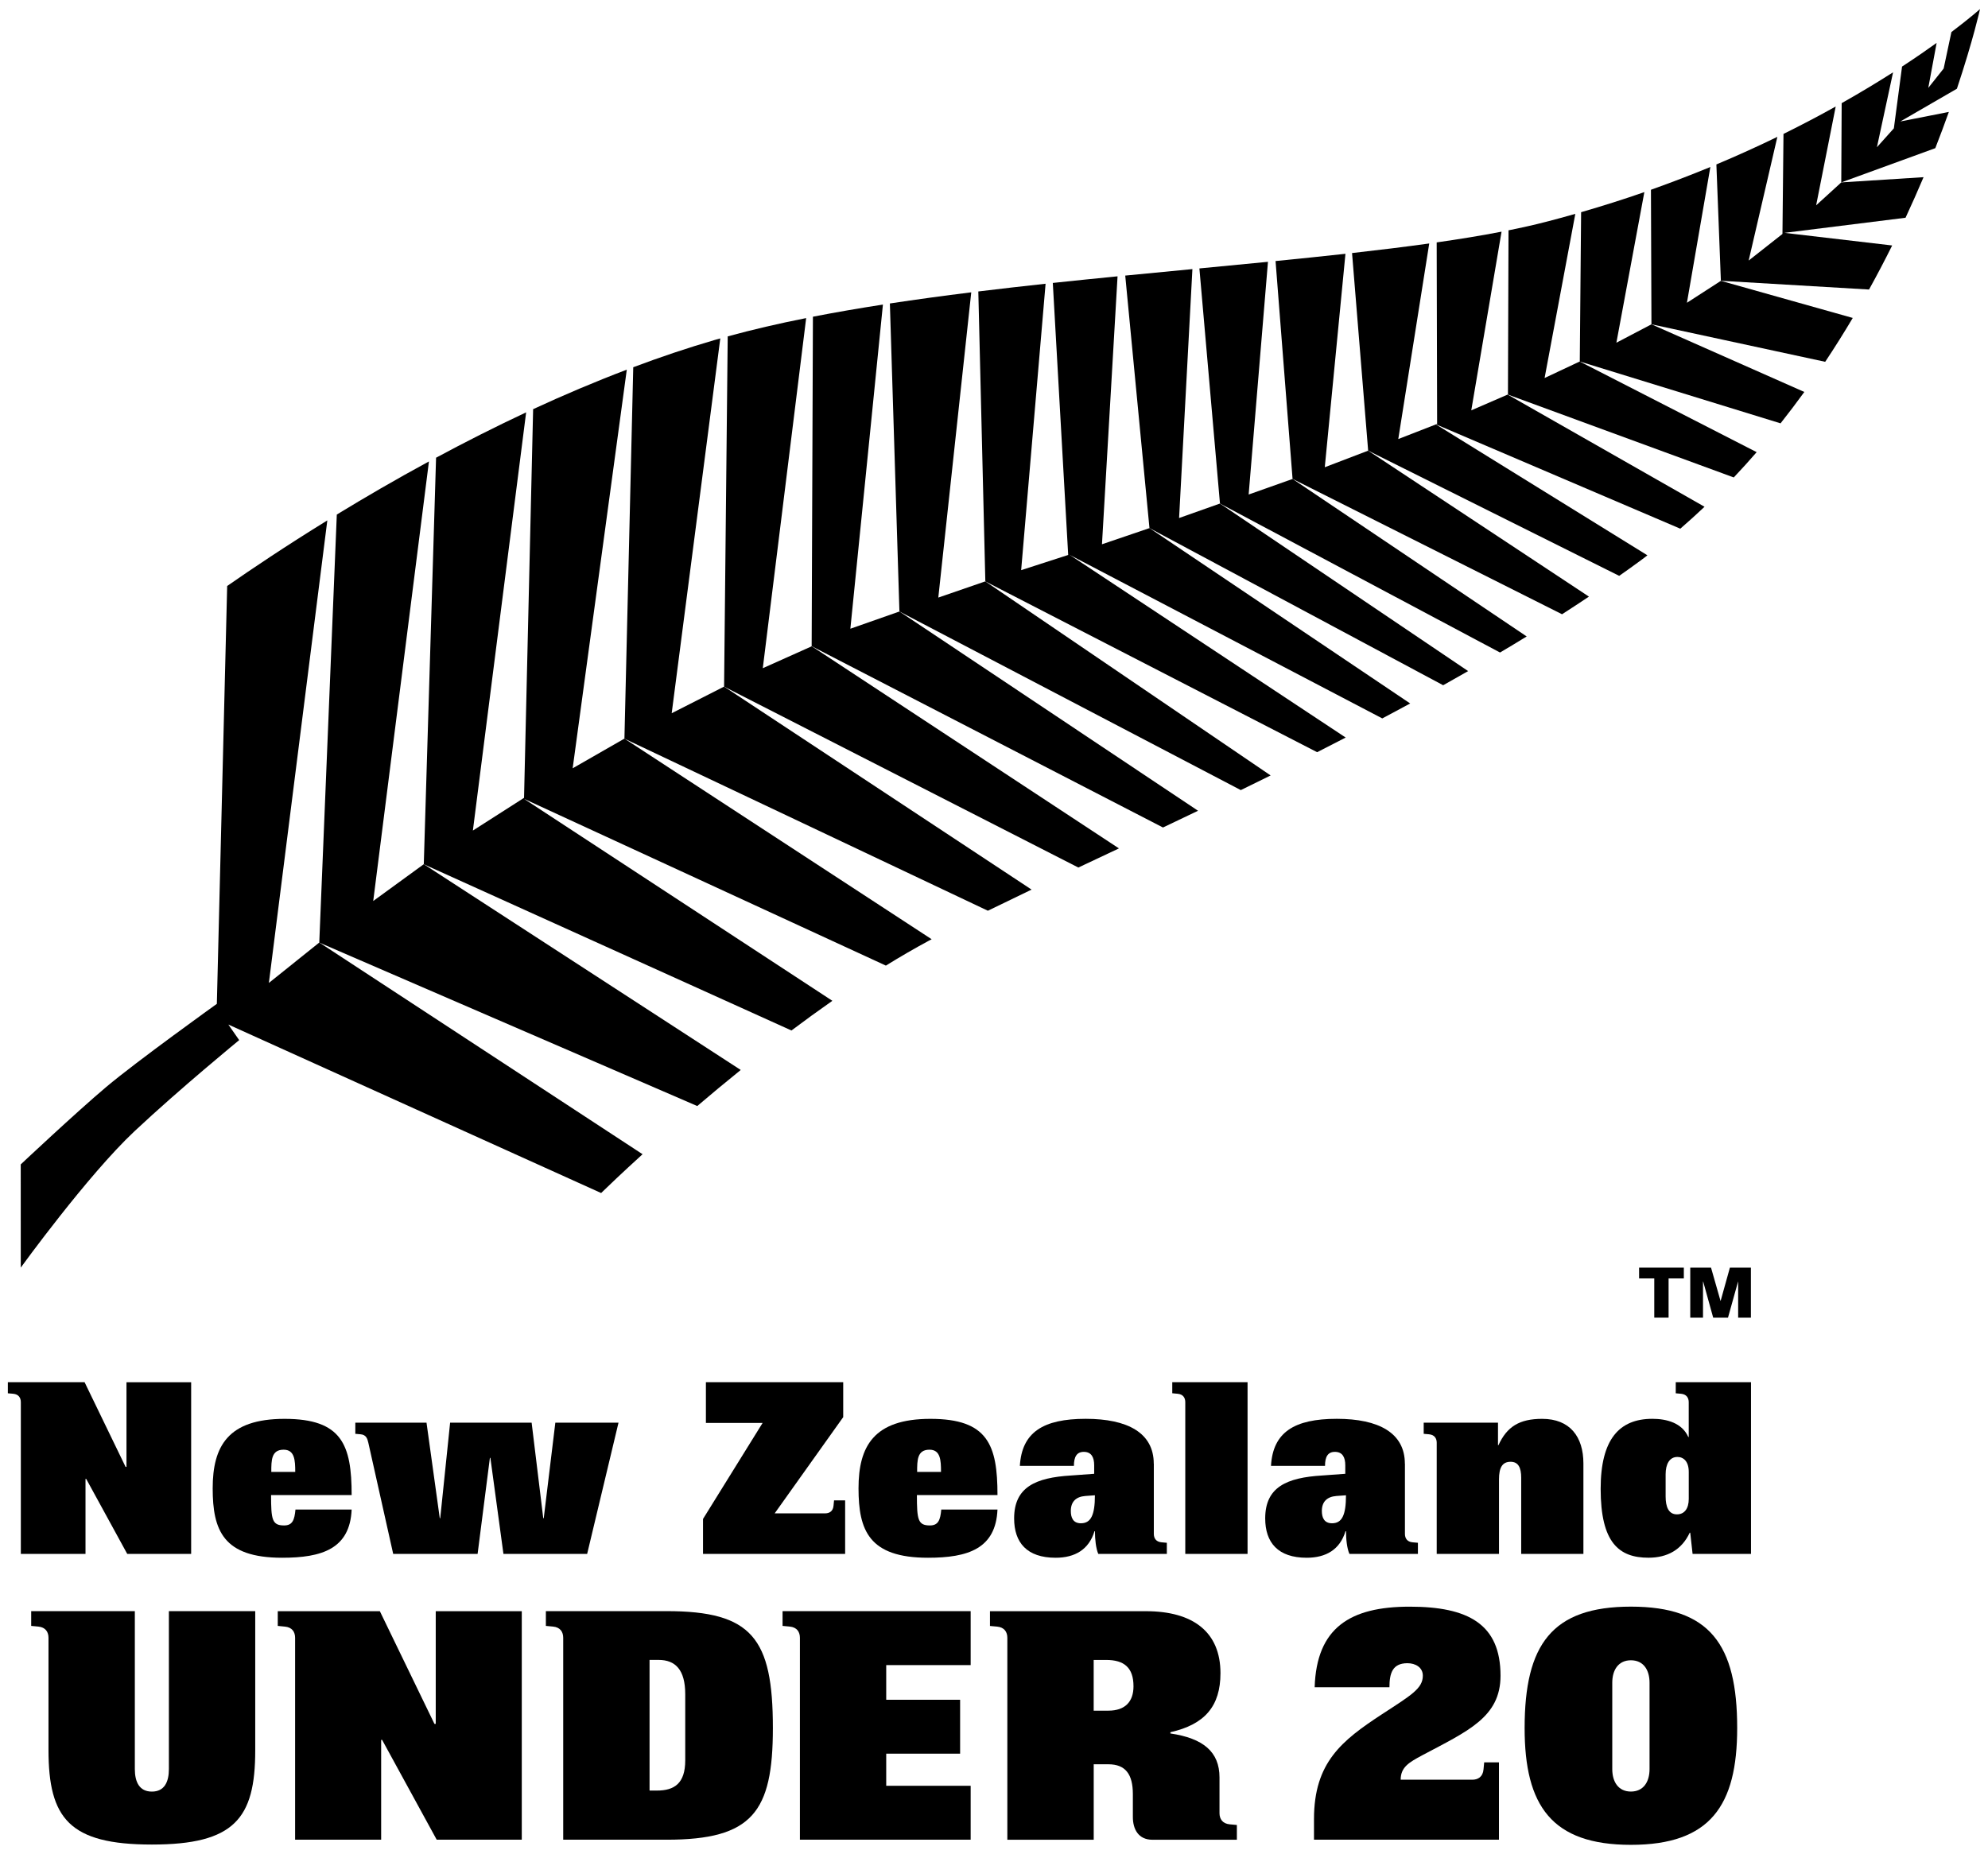
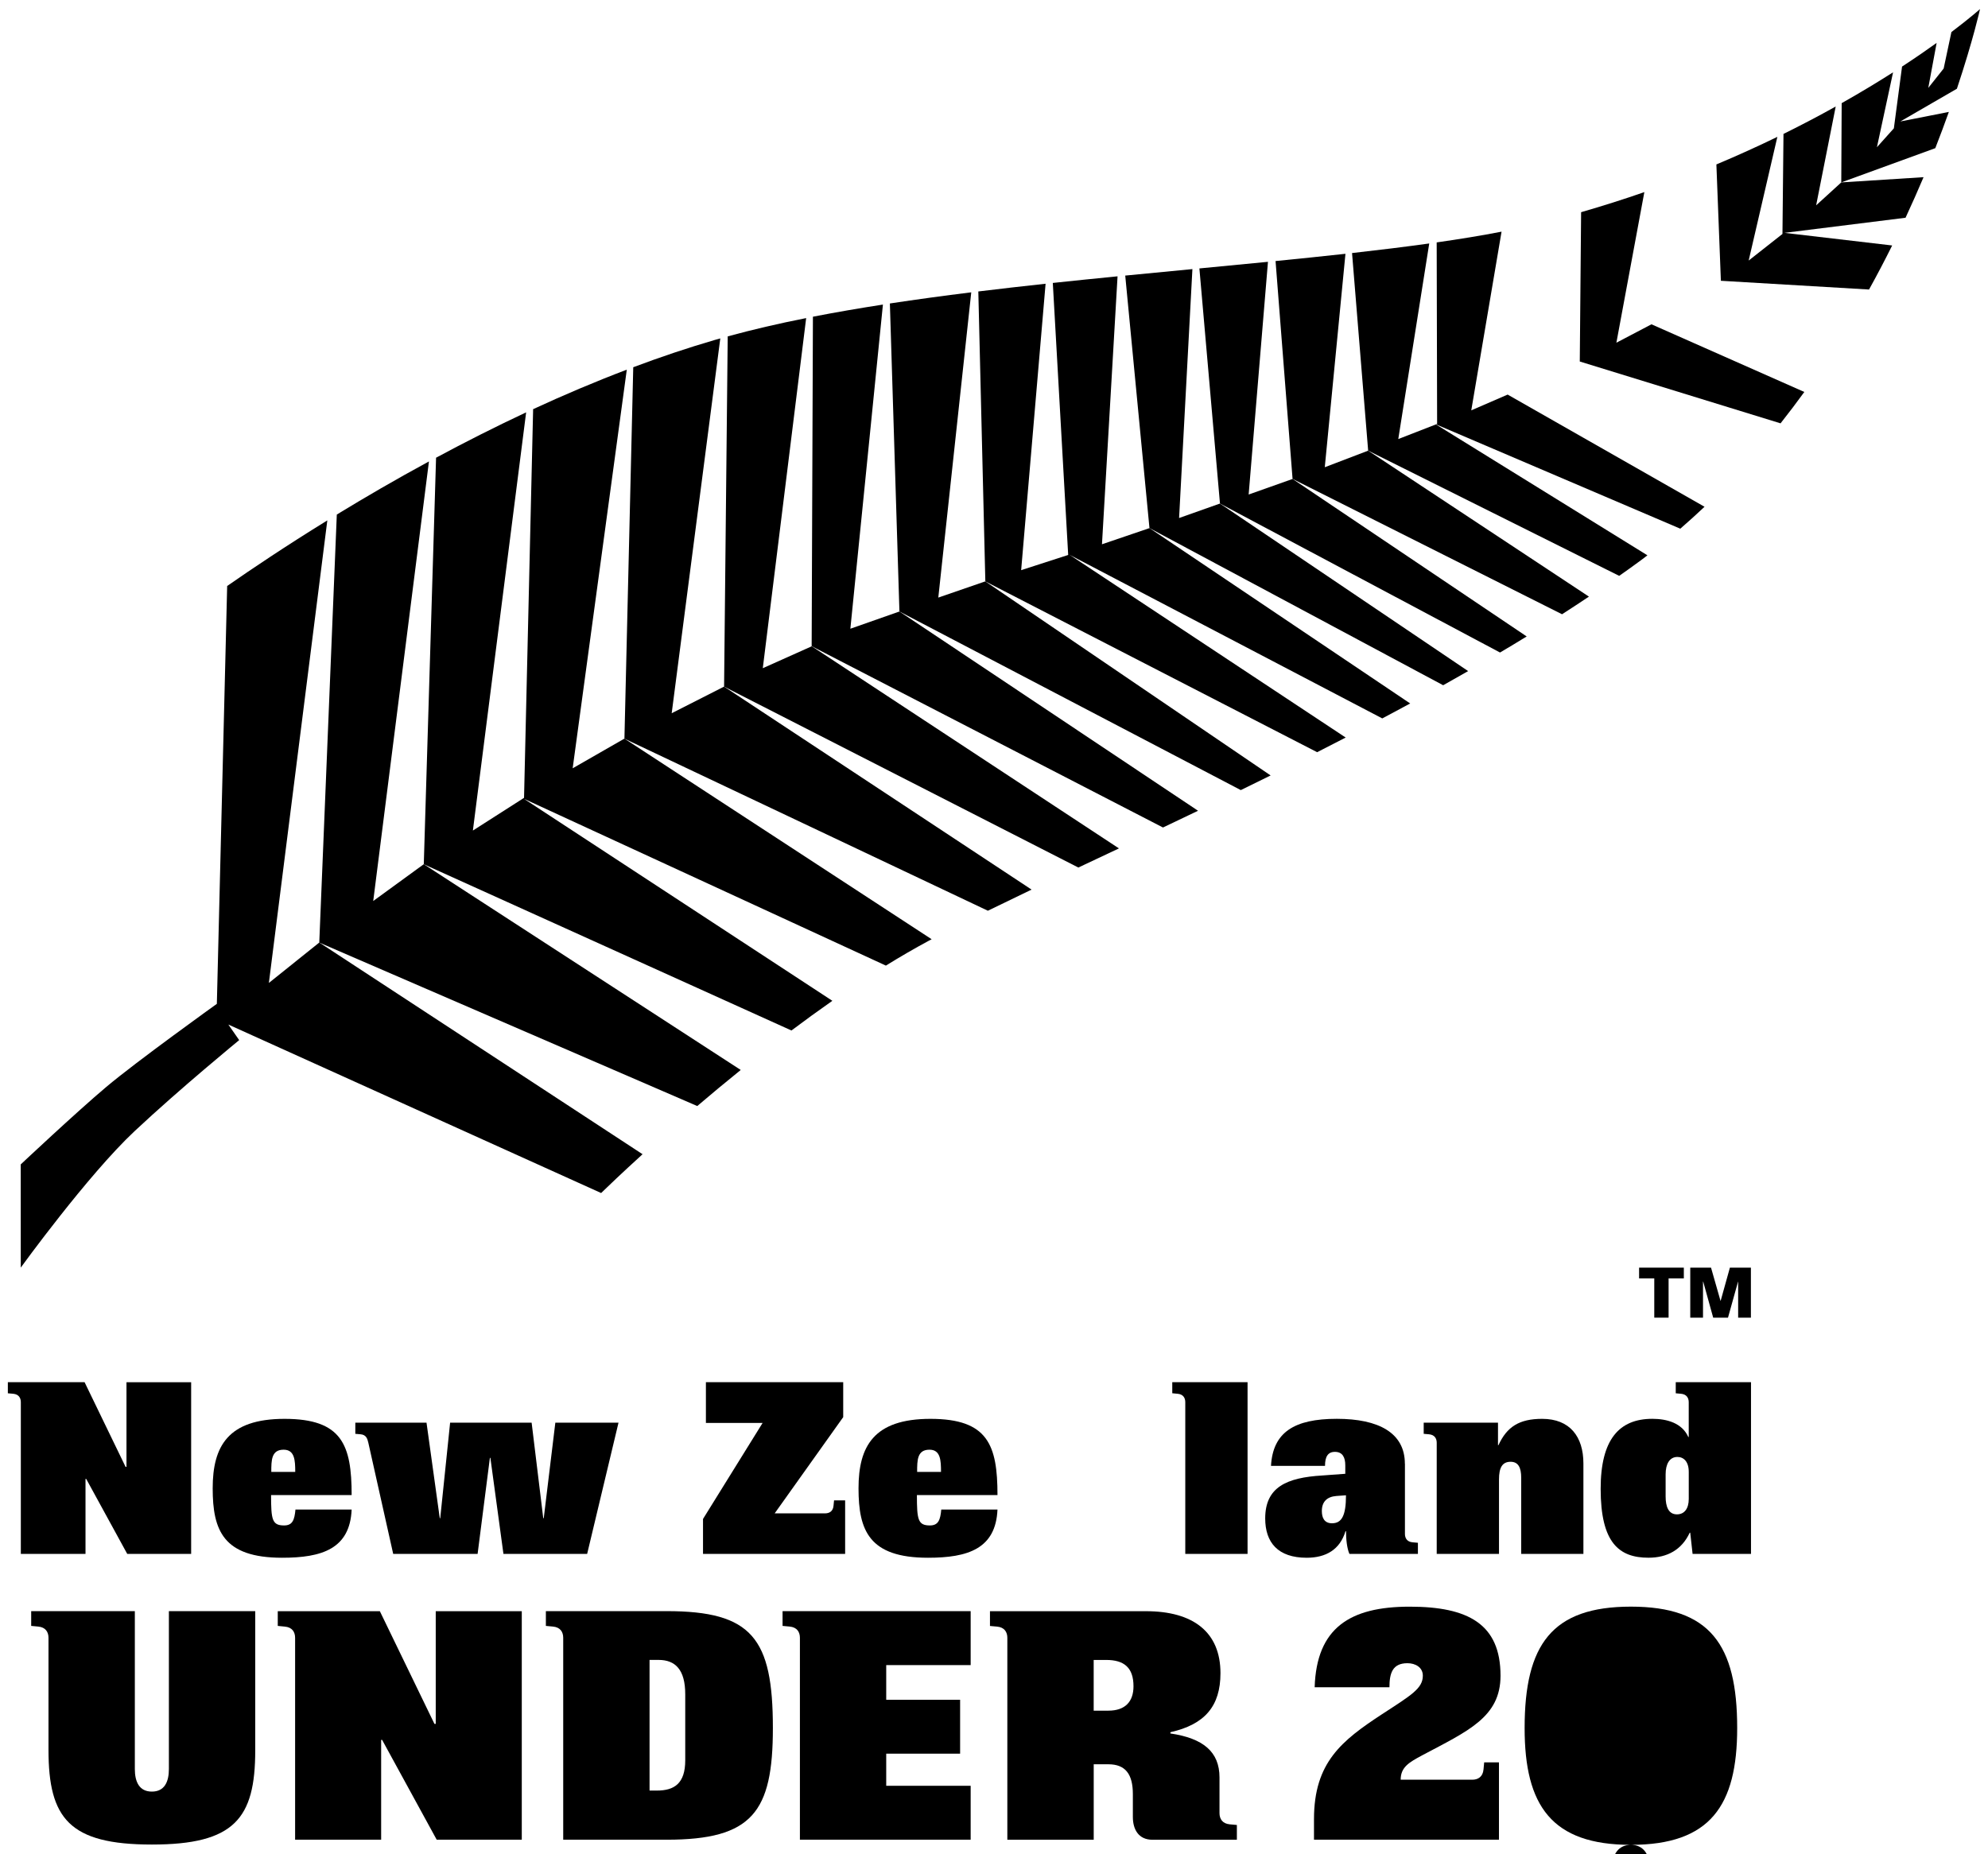
<svg xmlns="http://www.w3.org/2000/svg" xmlns:ns1="http://www.inkscape.org/namespaces/inkscape" xmlns:ns2="http://sodipodi.sourceforge.net/DTD/sodipodi-0.dtd" xmlns:xlink="http://www.w3.org/1999/xlink" width="253" height="236" viewBox="0 0 253 236" id="svg5698" version="1.1" ns1:version="0.91 r13725" ns2:docname="new zealand u20 rugby.svg">
  <defs id="defs5700" />
  <ns2:namedview id="base" pagecolor="#ffffff" bordercolor="#666666" borderopacity="1.0" ns1:pageopacity="0.0" ns1:pageshadow="2" ns1:zoom="0.35" ns1:cx="22.142857" ns1:cy="520" ns1:document-units="px" ns1:current-layer="layer1" showgrid="false" units="px" ns1:window-width="1280" ns1:window-height="744" ns1:window-x="-4" ns1:window-y="-4" ns1:window-maximized="1" />
  <g ns1:label="Layer 1" ns1:groupmode="layer" id="layer1" transform="translate(0,-816.362)">
    <g id="g5707" transform="matrix(4.236,0,0,4.236,-17.19,800.58)">
      <g id="g5709">
        <defs id="defs5711">
          <rect height="63.161" width="67.839" id="SVGID_1_" x="0" y="0" />
        </defs>
        <clipPath id="SVGID_2_">
          <use id="use5715" overflow="visible" xlink:href="#SVGID_1_" style="overflow:visible" x="0" y="0" width="100%" height="100%" />
        </clipPath>
        <path id="path5717" d="m 33.238,12.51 c -0.83,0.103 -1.648,0.214 -2.445,0.335 l 0.287,9.256 10.256,5.367 c 0.297,-0.145 0.596,-0.291 0.896,-0.44 l -8.572,-5.832 -1.412,0.487 0.99,-9.173 z" clip-path="url(#SVGID_2_)" ns1:connector-curvature="0" />
        <path id="path5719" d="m 28.278,13.284 c -0.83,0.164 -1.619,0.348 -2.357,0.55 l -0.109,10.525 10.643,5.436 c 0.396,-0.188 0.804,-0.379 1.22,-0.575 l -9.229,-6.074 -1.471,0.659 1.303,-10.521 z" clip-path="url(#SVGID_2_)" ns1:connector-curvature="0" />
        <path id="path5721" d="m 30.584,12.878 c -0.723,0.112 -1.426,0.233 -2.103,0.365 l -0.038,9.901 10.555,5.448 c 0.346,-0.164 0.696,-0.332 1.053,-0.503 l -8.97,-5.988 -1.475,0.518 0.978,-9.741 z" clip-path="url(#SVGID_2_)" ns1:connector-curvature="0" />
        <path id="path5723" d="m 37.633,12.029 c -0.647,0.064 -1.298,0.13 -1.945,0.199 l 0.462,8.174 -1.413,0.457 0.734,-8.607 c -0.679,0.074 -1.354,0.15 -2.021,0.232 l 0.211,8.713 9.968,5.132 c 0.286,-0.145 0.572,-0.291 0.858,-0.44 l -8.29,-5.488 9.389,4.913 c 0.28,-0.148 0.559,-0.298 0.839,-0.449 l -7.832,-5.27 -1.428,0.486 0.468,-8.052 z" clip-path="url(#SVGID_2_)" ns1:connector-curvature="0" />
        <path id="path5725" d="m 39.882,11.812 c -0.668,0.064 -1.341,0.128 -2.018,0.195 l 0.728,7.588 8.823,4.722 c 0.251,-0.14 0.502,-0.282 0.751,-0.425 l -7.456,-5.035 -1.228,0.435 0.4,-7.48 z" clip-path="url(#SVGID_2_)" ns1:connector-curvature="0" />
        <path id="path5727" d="m 13.892,19.364 c -1.257,0.775 -2.286,1.468 -3.009,1.971 l -0.31,12.556 c 0,0 -2.414,1.731 -3.322,2.497 -0.908,0.765 -2.57,2.328 -2.57,2.328 l 0.001,3.101 c 0,0 2.011,-2.779 3.417,-4.098 1.372,-1.286 3.145,-2.738 3.145,-2.738 l -0.326,-0.468 11.2,5.063 c 0.179,-0.175 0.616,-0.594 1.245,-1.166 l -9.712,-6.362 -1.515,1.215 1.756,-13.899 z" clip-path="url(#SVGID_2_)" ns1:connector-curvature="0" />
        <path id="path5729" d="m 16.945,17.592 c -1,0.542 -1.929,1.084 -2.768,1.596 L 13.65,32.05 25.006,36.962 c 0.408,-0.348 0.845,-0.712 1.306,-1.084 l -9.522,-6.183 -1.519,1.106 1.674,-13.209 z" clip-path="url(#SVGID_2_)" ns1:connector-curvature="0" />
        <path id="path5731" d="m 42.152,11.593 c -0.675,0.067 -1.363,0.133 -2.06,0.199 l 0.618,7.065 8.414,4.477 c 0.27,-0.159 0.536,-0.321 0.801,-0.483 l -7.033,-4.733 -1.32,0.468 0.58,-6.993 z" clip-path="url(#SVGID_2_)" ns1:connector-curvature="0" />
        <path id="path5733" d="m 25.698,13.895 c -0.055,0.016 -0.113,0.031 -0.168,0.047 -0.823,0.24 -1.641,0.516 -2.447,0.819 l -0.265,11.162 10.919,5.17 c 0.415,-0.203 0.854,-0.414 1.313,-0.635 l -9.238,-6.1 -1.574,0.8 1.46,-11.263 z" clip-path="url(#SVGID_2_)" ns1:connector-curvature="0" />
        <path id="path5735" d="m 22.889,14.834 c -0.961,0.365 -1.903,0.766 -2.814,1.187 l -0.273,11.68 -1.537,0.983 1.6,-12.567 c -0.94,0.441 -1.848,0.901 -2.706,1.363 l -0.369,12.217 11.046,4.995 c 0.401,-0.302 0.813,-0.6 1.229,-0.892 l -9.263,-6.069 10.871,5.011 c 0.432,-0.268 0.865,-0.518 1.293,-0.749 0.025,-0.015 0.055,-0.029 0.082,-0.043 l -9.23,-6.029 -1.555,0.892 1.626,-11.979 z" clip-path="url(#SVGID_2_)" ns1:connector-curvature="0" />
-         <path id="path5737" d="m 55.443,8.744 c -0.567,0.233 -1.164,0.463 -1.785,0.684 l 0.015,4.043 5.22,1.127 c 0.292,-0.439 0.567,-0.879 0.828,-1.318 l -3.962,-1.115 -1.02,0.659 0.704,-4.08 z" clip-path="url(#SVGID_2_)" ns1:connector-curvature="0" />
        <path id="path5739" d="m 53.46,9.498 c -0.608,0.212 -1.243,0.414 -1.9,0.604 l -0.04,4.487 6.032,1.858 c 0.247,-0.312 0.484,-0.627 0.714,-0.943 l -4.592,-2.033 -1.054,0.553 0.84,-4.526 z" clip-path="url(#SVGID_2_)" ns1:connector-curvature="0" />
        <path id="path5741" d="M 59.209,6.926 C 58.726,7.196 58.2,7.473 57.64,7.75 l -0.031,3.006 -1.015,0.799 0.862,-3.717 c -0.573,0.278 -1.184,0.557 -1.832,0.829 l 0.135,3.496 4.451,0.263 c 0.248,-0.447 0.479,-0.889 0.695,-1.324 L 57.67,10.723 61.307,10.269 C 61.5,9.851 61.682,9.444 61.848,9.05 l -2.472,0.157 -0.755,0.689 0.588,-2.97 z" clip-path="url(#SVGID_2_)" ns1:connector-curvature="0" />
-         <path id="path5743" d="m 51.386,10.152 c -0.292,0.083 -0.585,0.164 -0.886,0.241 -0.348,0.09 -0.722,0.174 -1.121,0.254 l -0.017,4.931 -0.009,0.003 6.793,2.492 c 0.236,-0.25 0.466,-0.503 0.688,-0.76 l -5.316,-2.724 -1.055,0.496 0.923,-4.933 z" clip-path="url(#SVGID_2_)" ns1:connector-curvature="0" />
        <path id="path5745" d="m 63.545,3.998 c 0,0 -0.294,0.263 -0.86,0.691 L 62.452,5.785 61.99,6.367 62.241,5.015 C 61.944,5.228 61.597,5.468 61.202,5.726 L 60.956,7.582 60.447,8.15 60.932,5.899 c -0.458,0.292 -0.974,0.605 -1.544,0.926 l -0.012,2.382 2.825,-1.029 c 0.148,-0.381 0.286,-0.746 0.407,-1.089 l -1.458,0.287 1.7,-0.984 c 0.489,-1.463 0.695,-2.394 0.695,-2.394" clip-path="url(#SVGID_2_)" ns1:connector-curvature="0" />
        <path id="path5747" d="m 44.48,11.352 c -0.681,0.075 -1.384,0.147 -2.1,0.218 l 0.511,6.547 8.096,4.067 c 0.272,-0.176 0.543,-0.352 0.808,-0.53 l -6.633,-4.386 -1.303,0.498 0.621,-6.414 z" clip-path="url(#SVGID_2_)" ns1:connector-curvature="0" />
-         <polygon id="polygon5749" points="47.187,16.472 47.197,16.479 47.2,16.477 " clip-path="url(#SVGID_2_)" />
        <path id="path5751" d="m 46.997,11.042 c -0.734,0.102 -1.51,0.197 -2.319,0.288 l 0.484,5.938 7.542,3.762 c 0.188,-0.131 0.373,-0.263 0.555,-0.397 0.101,-0.071 0.197,-0.146 0.293,-0.22 l -6.354,-3.934 -1.131,0.44 0.93,-5.877 z" clip-path="url(#SVGID_2_)" ns1:connector-curvature="0" />
        <polygon id="polygon5753" points="49.347,15.579 49.353,15.583 49.354,15.582 " clip-path="url(#SVGID_2_)" />
        <path id="path5755" d="m 49.17,10.687 c -0.602,0.117 -1.255,0.224 -1.949,0.323 l 0.013,5.455 -0.034,0.013 7.34,3.135 c 0.248,-0.216 0.492,-0.435 0.728,-0.659 l -5.915,-3.371 -1.093,0.474 0.91,-5.37 z" clip-path="url(#SVGID_2_)" ns1:connector-curvature="0" />
        <path id="path5757" d="m 4.294,45.594 0.159,0.014 c 0.167,0.015 0.231,0.123 0.231,0.254 l 0,4.559 1.943,0 0,-2.254 0.021,0 1.233,2.254 1.92,0 0,-5.16 -1.943,0 0,2.544 -0.027,0 -1.232,-2.545 -2.305,0 0,0.334 z" clip-path="url(#SVGID_2_)" ns1:connector-curvature="0" />
        <path id="path5759" d="m 12.209,47.956 c 0,-0.348 0,-0.667 0.37,-0.667 0.333,0 0.349,0.319 0.349,0.667 l -0.719,0 z m 0.726,1.13 c -0.029,0.312 -0.087,0.479 -0.341,0.479 -0.362,0 -0.392,-0.174 -0.392,-0.913 l 2.421,0 c 0,-1.507 -0.29,-2.29 -2.015,-2.29 -1.703,0 -2.16,0.826 -2.16,2.087 0,1.261 0.313,2.087 2.087,2.087 1.196,0 2.037,-0.268 2.088,-1.449 l -1.688,0 z" clip-path="url(#SVGID_2_)" ns1:connector-curvature="0" />
        <path id="path5761" d="m 15.871,50.42 2.536,0 0.369,-2.885 0.015,0 0.392,2.885 2.515,0 0.942,-3.943 -1.898,0 -0.348,2.87 -0.015,0 -0.349,-2.87 -2.449,0 -0.297,2.87 -0.014,0 -0.398,-2.87 -2.139,0 0,0.335 0.16,0.014 c 0.166,0.015 0.203,0.131 0.231,0.254 l 0.747,3.34 z" clip-path="url(#SVGID_2_)" ns1:connector-curvature="0" />
        <path id="path5763" d="m 27.332,49.202 2.059,-2.892 0,-1.05 -4.125,0 0,1.225 1.703,0 -1.79,2.885 0,1.051 4.27,0 0,-1.609 -0.333,0 -0.016,0.16 c -0.014,0.166 -0.123,0.23 -0.254,0.23 l -1.514,0 z" clip-path="url(#SVGID_2_)" ns1:connector-curvature="0" />
        <path id="path5765" d="m 31.612,47.956 c 0,-0.348 0,-0.667 0.37,-0.667 0.333,0 0.347,0.319 0.347,0.667 l -0.717,0 z m 0.725,1.13 c -0.028,0.312 -0.087,0.479 -0.341,0.479 -0.361,0 -0.391,-0.174 -0.391,-0.913 l 2.421,0 c 0,-1.507 -0.29,-2.29 -2.015,-2.29 -1.703,0 -2.16,0.826 -2.16,2.087 0,1.261 0.312,2.087 2.087,2.087 1.196,0 2.037,-0.268 2.088,-1.449 l -1.689,0 z" clip-path="url(#SVGID_2_)" ns1:connector-curvature="0" />
-         <path id="path5767" d="m 38.721,47.71 c 0,-0.929 -0.79,-1.349 -2.044,-1.349 -1.281,0 -1.92,0.406 -1.979,1.414 l 1.624,0 c 0,-0.276 0.088,-0.421 0.297,-0.421 0.231,0 0.312,0.167 0.312,0.405 l 0,0.254 -0.695,0.051 c -1.065,0.064 -1.71,0.348 -1.71,1.29 0,0.726 0.384,1.182 1.247,1.182 0.578,0 1,-0.246 1.167,-0.797 l 0.014,0 c 0,0.246 0.029,0.514 0.1,0.681 l 2.06,0 0,-0.334 -0.158,-0.014 c -0.167,-0.014 -0.233,-0.123 -0.233,-0.253 l 0,-2.109 z m -1.768,0.949 c 0,0.601 -0.124,0.841 -0.421,0.841 -0.238,0 -0.303,-0.175 -0.303,-0.37 0,-0.274 0.15,-0.427 0.433,-0.45 l 0.291,-0.021 z" clip-path="url(#SVGID_2_)" ns1:connector-curvature="0" />
        <path id="path5769" d="m 39.669,50.42 1.87,0 0,-5.16 -2.262,0 0,0.333 0.16,0.015 c 0.167,0.015 0.231,0.123 0.231,0.254 l 0,4.558 z" clip-path="url(#SVGID_2_)" ns1:connector-curvature="0" />
        <path id="path5771" d="m 46.265,47.71 c 0,-0.929 -0.791,-1.349 -2.044,-1.349 -1.283,0 -1.921,0.406 -1.978,1.414 l 1.623,0 c 0,-0.276 0.087,-0.421 0.297,-0.421 0.231,0 0.312,0.167 0.312,0.405 l 0,0.254 -0.695,0.051 c -1.066,0.064 -1.711,0.348 -1.711,1.29 0,0.726 0.385,1.182 1.246,1.182 0.58,0 1,-0.246 1.166,-0.797 l 0.016,0 c 0,0.246 0.029,0.514 0.102,0.681 l 2.058,0 0,-0.334 -0.159,-0.014 c -0.166,-0.014 -0.231,-0.123 -0.231,-0.253 l 0,-2.109 z m -1.769,0.949 c 0,0.601 -0.123,0.841 -0.419,0.841 -0.239,0 -0.306,-0.175 -0.306,-0.37 0,-0.274 0.151,-0.427 0.435,-0.45 l 0.29,-0.021 z" clip-path="url(#SVGID_2_)" ns1:connector-curvature="0" />
        <path id="path5773" d="m 47.223,50.42 1.87,0 0,-2.239 c 0,-0.355 0.101,-0.529 0.348,-0.529 0.231,0 0.319,0.174 0.319,0.478 l 0,2.291 1.869,0 0,-2.717 c 0,-0.807 -0.406,-1.342 -1.239,-1.342 -0.689,0 -1.059,0.238 -1.313,0.791 l -0.014,0 0,-0.676 -2.232,0 0,0.335 0.159,0.014 c 0.167,0.015 0.232,0.124 0.232,0.254 l 0,3.34 z" clip-path="url(#SVGID_2_)" ns1:connector-curvature="0" />
        <path id="path5775" d="m 54.099,48.028 c 0,-0.304 0.115,-0.521 0.354,-0.521 0.181,0 0.341,0.131 0.341,0.449 l 0,0.813 c 0,0.289 -0.13,0.463 -0.355,0.463 -0.254,0 -0.34,-0.232 -0.34,-0.536 l 0,-0.668 z m 0.68,-1.123 c -0.188,-0.421 -0.646,-0.544 -1.079,-0.544 -1,0 -1.553,0.623 -1.553,2.103 0,1.624 0.553,2.071 1.437,2.071 0.565,0 1,-0.238 1.239,-0.752 l 0.015,0 0.071,0.637 1.755,0 0,-5.16 -2.261,0 0,0.334 0.158,0.014 c 0.166,0.015 0.232,0.123 0.232,0.254 l 0,1.044 -0.014,0 z" clip-path="url(#SVGID_2_)" ns1:connector-curvature="0" />
        <path id="path5777" d="m 11.727,52.141 -2.595,0 0,4.745 c 0,0.387 -0.134,0.677 -0.511,0.677 -0.376,0 -0.512,-0.29 -0.512,-0.677 l 0,-4.745 -3.114,0 0,0.443 0.211,0.02 c 0.222,0.02 0.309,0.164 0.309,0.338 l 0,3.366 c 0,2.064 0.627,2.846 3.106,2.846 2.479,0 3.105,-0.781 3.105,-2.827 l 0,-4.186 z" clip-path="url(#SVGID_2_)" ns1:connector-curvature="0" />
        <path id="path5779" d="m 12.402,52.584 0.212,0.021 c 0.223,0.019 0.31,0.163 0.31,0.337 l 0,6.067 2.585,0 0,-3 0.029,0 1.64,3 2.556,0 0,-6.867 -2.585,0 0,3.386 -0.039,0 -1.64,-3.386 -3.067,0 0,0.442 z" clip-path="url(#SVGID_2_)" ns1:connector-curvature="0" />
        <path id="path5781" d="m 23.573,57.533 0,-3.927 0.271,0 c 0.501,0 0.801,0.29 0.801,1.032 l 0,1.987 c 0,0.694 -0.329,0.907 -0.85,0.907 l -0.222,0 z m 0.512,1.476 c 2.576,0 3.193,-0.83 3.193,-3.356 0,-2.701 -0.628,-3.513 -3.193,-3.513 l -3.627,0 0,0.444 0.213,0.02 c 0.221,0.02 0.308,0.163 0.308,0.338 l 0,6.067 3.106,0 z" clip-path="url(#SVGID_2_)" ns1:connector-curvature="0" />
        <path id="path5783" d="m 28.089,59.009 5.131,0 0,-1.621 -2.537,0 0,-0.964 2.22,0 0,-1.62 -2.22,0 0,-1.042 2.537,0 0,-1.622 -5.651,0 0,0.444 0.212,0.02 c 0.222,0.02 0.309,0.163 0.309,0.338 l 0,6.067 z" clip-path="url(#SVGID_2_)" ns1:connector-curvature="0" />
        <path id="path5785" d="m 40.696,57.138 c 0,-0.772 -0.491,-1.177 -1.475,-1.322 l 0,-0.038 c 1.032,-0.231 1.504,-0.781 1.504,-1.774 0,-1.235 -0.82,-1.862 -2.238,-1.862 l -4.687,0 0,0.444 0.213,0.019 c 0.222,0.02 0.309,0.164 0.309,0.338 l 0,6.067 2.595,0 0,-2.268 0.442,0 c 0.513,0 0.734,0.301 0.734,0.897 l 0,0.686 c 0,0.365 0.164,0.685 0.588,0.685 l 2.537,0 0,-0.444 -0.212,-0.019 c -0.221,-0.02 -0.31,-0.164 -0.31,-0.337 l 0,-1.072 z m -3.78,-2.007 0,-1.524 0.376,0 c 0.54,0 0.82,0.232 0.82,0.792 0,0.462 -0.252,0.732 -0.754,0.732 l -0.442,0 z" clip-path="url(#SVGID_2_)" ns1:connector-curvature="0" />
        <path id="path5787" d="m 43.535,59.009 5.557,0 0,-2.325 -0.444,0 -0.02,0.212 c -0.02,0.223 -0.165,0.31 -0.338,0.31 l -2.151,0 c 0,-0.377 0.251,-0.521 0.646,-0.733 1.38,-0.733 2.354,-1.147 2.354,-2.393 0,-1.554 -0.975,-2.074 -2.73,-2.074 -1.794,0 -2.797,0.637 -2.854,2.421 l 2.247,0 c 0,-0.413 0.086,-0.722 0.54,-0.722 0.241,0 0.463,0.125 0.463,0.375 0,0.387 -0.356,0.59 -1.225,1.157 -1.207,0.791 -2.045,1.447 -2.045,3.154 l 0,0.618 z" clip-path="url(#SVGID_2_)" ns1:connector-curvature="0" />
-         <path id="path5789" d="m 53.056,59.163 c 2.383,0 3.193,-1.177 3.193,-3.511 0,-2.509 -0.82,-3.647 -3.193,-3.647 -2.372,0 -3.193,1.139 -3.193,3.647 -10e-4,2.334 0.812,3.511 3.193,3.511 m 0,-5.546 c 0.376,0 0.56,0.289 0.56,0.675 l 0,2.594 c 0,0.387 -0.184,0.676 -0.56,0.676 -0.375,0 -0.56,-0.289 -0.56,-0.676 l 0,-2.594 c 0,-0.386 0.185,-0.675 0.56,-0.675" clip-path="url(#SVGID_2_)" ns1:connector-curvature="0" />
+         <path id="path5789" d="m 53.056,59.163 c 2.383,0 3.193,-1.177 3.193,-3.511 0,-2.509 -0.82,-3.647 -3.193,-3.647 -2.372,0 -3.193,1.139 -3.193,3.647 -10e-4,2.334 0.812,3.511 3.193,3.511 c 0.376,0 0.56,0.289 0.56,0.675 l 0,2.594 c 0,0.387 -0.184,0.676 -0.56,0.676 -0.375,0 -0.56,-0.289 -0.56,-0.676 l 0,-2.594 c 0,-0.386 0.185,-0.675 0.56,-0.675" clip-path="url(#SVGID_2_)" ns1:connector-curvature="0" />
        <polygon id="polygon5791" points="53.758,42.142 53.758,43.321 54.188,43.321 54.188,42.142 54.646,42.142 54.646,41.818 53.302,41.818 53.302,42.142 " clip-path="url(#SVGID_2_)" />
        <polygon id="polygon5793" points="54.839,41.818 54.839,43.321 55.222,43.321 55.222,42.238 55.228,42.238 55.528,43.321 55.973,43.321 56.275,42.238 56.278,42.238 56.278,43.321 56.661,43.321 56.661,41.818 56.03,41.818 55.752,42.816 55.748,42.816 55.463,41.818 " clip-path="url(#SVGID_2_)" />
      </g>
    </g>
  </g>
</svg>